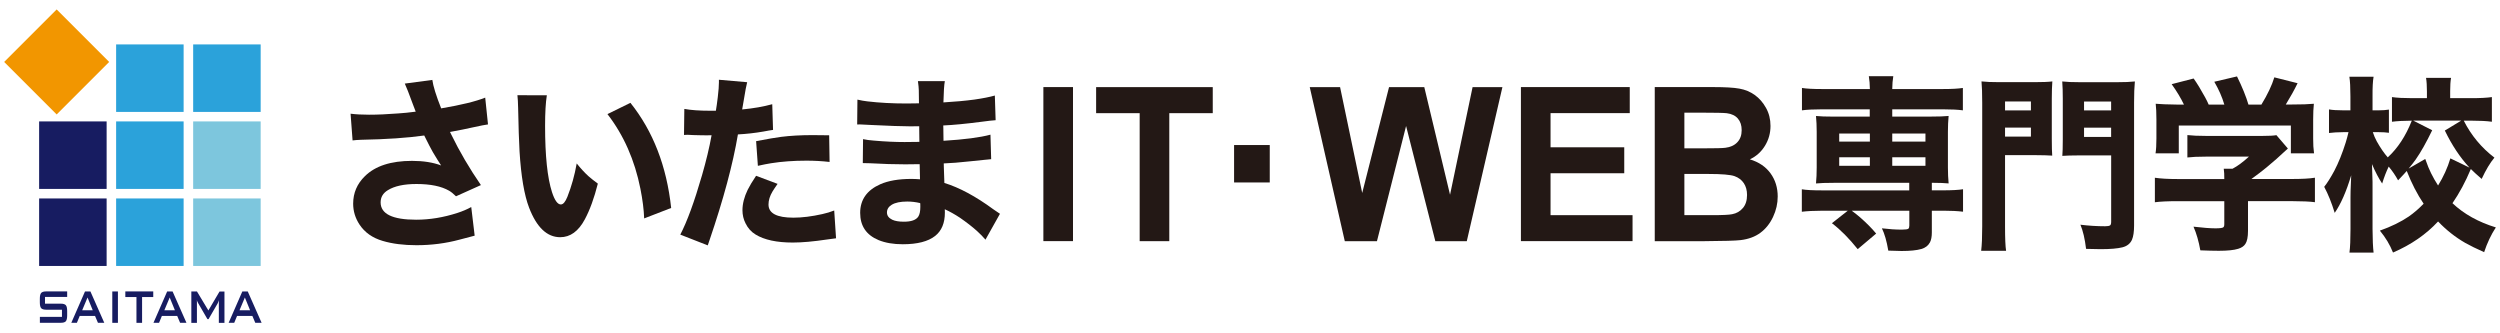
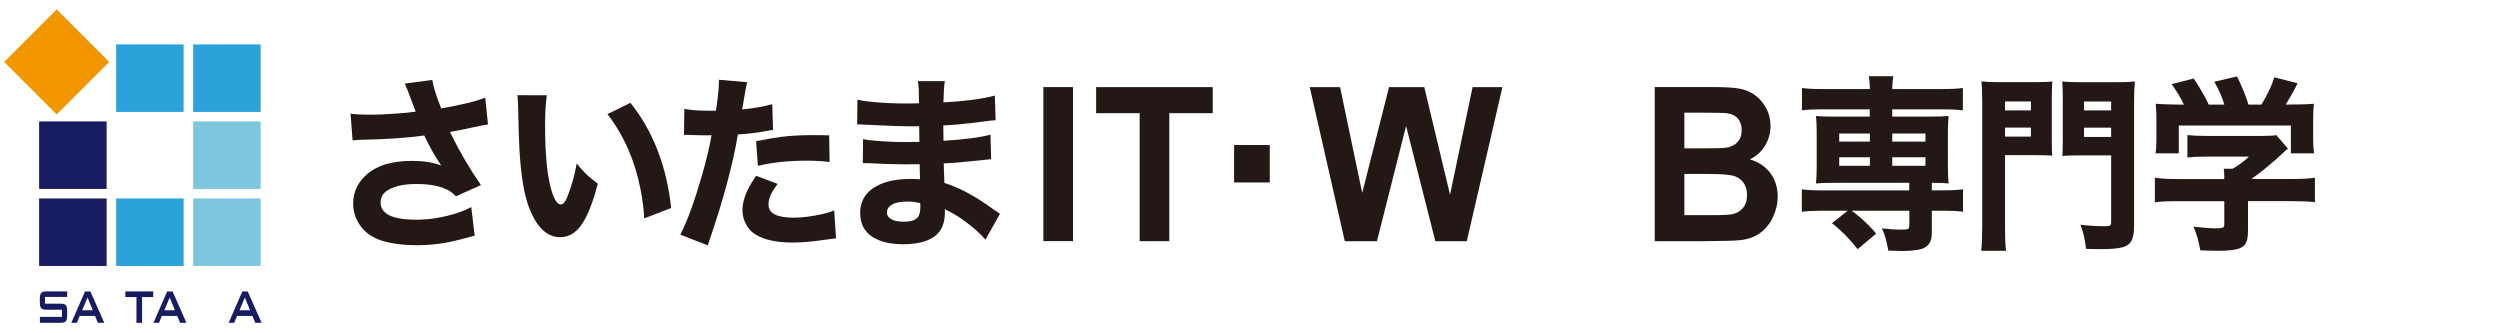
<svg xmlns="http://www.w3.org/2000/svg" id="a" width="600" height="80" viewBox="0 0 600 80">
  <defs>
    <style>.b{fill:#f29600;}.c{fill:#7dc6dd;}.d{fill:#171c61;}.e{fill:#231815;}.f{fill:#2ba2da;}</style>
  </defs>
  <g>
    <path class="e" d="m99.77,26.8c-.1-.31-.31-.86-.63-1.65-.98-2.67-1.64-4.37-1.99-5.09l6.61-.88c.2,1.48.9,3.76,2.12,6.83,4.78-.81,8.31-1.67,10.57-2.58l.67,6.43c-.69.09-1.79.3-3.31.64-1.78.4-3.71.79-5.81,1.17l.29.59c2.01,4.13,4.39,8.18,7.13,12.16l-5.98,2.69c-.62-.62-1.17-1.06-1.66-1.34-1.85-1.07-4.46-1.61-7.83-1.61-2.98,0-5.27.49-6.86,1.48-1.16.7-1.74,1.68-1.74,2.93,0,2.77,2.84,4.16,8.52,4.16,3.26,0,6.57-.54,9.92-1.63,1.19-.38,2.29-.85,3.31-1.41l.82,6.87c-1.06.28-2.27.59-3.61.95-3.33.9-6.78,1.34-10.36,1.34-3.08,0-5.78-.34-8.1-1.03-2.46-.72-4.31-2.03-5.56-3.92-1.02-1.54-1.53-3.21-1.53-5.02,0-2.57.94-4.77,2.83-6.61,2.48-2.44,6.24-3.66,11.29-3.66,2.73,0,5.06.37,6.99,1.1-.63-.95-1.29-2.03-1.99-3.21-.56-1-1.06-1.96-1.51-2.88-.22-.48-.41-.85-.55-1.1-4.03.57-9.09.92-15.19,1.03-.77.03-1.44.08-2.01.15l-.48-6.41c1.27.16,2.75.24,4.43.24,2.04,0,4.39-.1,7.05-.31,1.16-.07,2.55-.21,4.15-.42Z" />
    <path class="e" d="m124.21,22.85l7.03.02c-.28,1.76-.42,4.21-.42,7.35,0,7.16.55,12.46,1.66,15.9.64,1.97,1.35,2.95,2.12,2.95.56,0,1.08-.61,1.57-1.83.99-2.5,1.74-5.17,2.24-8.01.98,1.22,1.93,2.25,2.85,3.08.62.54,1.36,1.13,2.22,1.76-.88,3.48-1.92,6.34-3.13,8.59-1.53,2.85-3.49,4.27-5.9,4.27-3.16,0-5.65-2.36-7.47-7.09-1.16-3.02-1.92-7.52-2.29-13.5-.14-2.44-.25-5.92-.34-10.46-.03-1.26-.08-2.28-.17-3.04Zm21.57,4.54l5.52-2.71c5.44,6.8,8.7,15.21,9.78,25.23l-6.48,2.51c-.08-2.13-.38-4.5-.9-7.11-1.37-6.9-4.01-12.87-7.91-17.92Z" />
    <path class="e" d="m171.81,26.58c.14-.79.29-1.89.46-3.28.18-1.54.27-2.71.27-3.5v-.66l6.78.59c-.2.72-.47,2.17-.82,4.34-.15.91-.28,1.64-.38,2.2,2.71-.26,5.12-.68,7.22-1.26l.19,6.17c-.57.07-1.36.21-2.37.4-1.96.34-3.98.57-6.06.68-1.19,7.09-3.47,15.58-6.84,25.46l-.4,1.17-6.59-2.58c1.64-3.14,3.38-7.9,5.22-14.27.99-3.44,1.76-6.63,2.29-9.58-.63.01-1.03.02-1.2.02l-1.51-.02-1.66-.04c-.8-.04-1.27-.07-1.41-.07-.2,0-.47.01-.84.04l.08-6.25c1.55.29,3.63.44,6.23.44h1.32Zm9.65,15.61l5.16,1.94c-.55.78-.95,1.39-1.22,1.83-.64,1.07-.96,2.11-.96,3.13,0,2.1,1.99,3.15,5.98,3.15,2.08,0,4.4-.29,6.94-.86,1.01-.22,1.96-.51,2.85-.86l.44,6.67c-.57.06-1.3.15-2.18.29-3.22.48-5.95.73-8.2.73-3.86,0-6.83-.64-8.92-1.92-1.05-.63-1.86-1.53-2.43-2.71-.49-.97-.73-2.01-.73-3.13,0-1.54.42-3.18,1.26-4.91.46-.92,1.13-2.04,2.01-3.35Zm17.54-9.73l.1,6.41c-1.8-.21-3.66-.31-5.56-.31-3.12,0-5.95.21-8.5.62-.84.13-1.89.34-3.15.62l-.42-5.92c2.74-.53,4.74-.87,6-1.03,2.22-.28,4.73-.42,7.53-.42.59,0,1.92.01,3.99.04Z" />
    <path class="e" d="m226.75,50.21c.01.37.02.64.02.82,0,2.5-.78,4.36-2.33,5.59-1.69,1.34-4.29,2-7.78,2-2.24,0-4.17-.33-5.79-.99-2.95-1.22-4.43-3.4-4.43-6.54s1.61-5.45,4.83-6.87c1.93-.85,4.41-1.28,7.45-1.28.62,0,1.31.03,2.08.09l-.08-3.63c-1.43.03-2.59.04-3.48.04-2.57,0-5.39-.09-8.43-.26-.53-.03-1.11-.04-1.74-.04l.06-5.75c.73.16,1.58.28,2.56.35,2.73.24,5.19.35,7.41.35,1.12,0,2.3-.01,3.55-.04l-.02-1.52-.02-1.83v-.4c-.78.01-1.52.02-2.2.02-1.85,0-4.99-.11-9.44-.33-1.64-.09-2.51-.13-2.62-.13-.15,0-.36,0-.63.02l.06-5.97c.81.19,1.61.33,2.39.42,2.88.34,6.01.51,9.38.51.76,0,1.76-.01,3-.04-.01-1-.03-2.05-.04-3.15-.01-.51-.08-1.24-.21-2.18h6.46c-.17.87-.28,2.57-.34,5.11,2.78-.16,5.25-.39,7.41-.68,2.04-.29,3.69-.62,4.93-.97l.19,5.92c-.75.04-1.94.18-3.57.4-3.65.47-6.65.76-9,.86l.02.62.02,1.61.02,1.45c5.05-.31,8.8-.8,11.27-1.47l.17,5.88c-.22.01-.51.04-.86.09-.13.01-.37.04-.74.07-.47.04-1.54.15-3.19.33-2.82.31-5.02.48-6.59.53l.02.88c.06,1.81.1,3.08.13,3.81,3.59,1.1,7.51,3.21,11.75,6.32.56.4,1.09.76,1.59,1.08l-3.48,6.21c-.56-.66-1.24-1.36-2.04-2.09-1.13-1.01-2.48-2.06-4.05-3.15-1.27-.84-2.49-1.52-3.65-2.05Zm-5.92-1.47c-1.05-.25-2.08-.37-3.08-.37-1.65,0-2.89.26-3.73.77-.77.47-1.15,1.09-1.15,1.85s.42,1.33,1.26,1.74c.66.32,1.59.48,2.81.48,1.75,0,2.89-.4,3.44-1.21.34-.51.5-1.3.5-2.36,0-.6-.01-.9-.04-.9Z" />
    <path class="e" d="m250.41,57.88V20.9h7.11v36.97h-7.11Z" />
    <path class="e" d="m273.52,57.88v-30.72h-10.45v-6.25h27.99v6.25h-10.43v30.72h-7.11Z" />
    <path class="e" d="m296.18,43.79v-8.98h8.56v8.98h-8.56Z" />
    <path class="e" d="m322.75,57.88l-8.41-36.97h7.28l5.31,25.4,6.44-25.4h8.46l6.18,25.83,5.41-25.83h7.16l-8.55,36.97h-7.55l-7.02-27.64-6.99,27.64h-7.71Z" />
-     <path class="e" d="m365.02,57.88V20.9h26.12v6.25h-19.01v8.2h17.69v6.23h-17.69v10.06h19.68v6.23h-26.79Z" />
    <path class="e" d="m397.14,20.9h14.08c2.79,0,4.87.12,6.24.37,1.37.24,2.6.75,3.68,1.53,1.08.77,1.98,1.8,2.7,3.09s1.08,2.73,1.08,4.33c0,1.73-.44,3.32-1.33,4.77-.89,1.45-2.09,2.53-3.62,3.25,2.15.66,3.8,1.77,4.95,3.35,1.15,1.58,1.73,3.44,1.73,5.57,0,1.68-.37,3.32-1.12,4.91-.75,1.59-1.76,2.86-3.05,3.81-1.29.95-2.88,1.53-4.77,1.75-1.19.14-4.05.22-8.58.25h-11.99V20.9Zm7.11,6.15v8.55h4.66c2.77,0,4.49-.04,5.17-.13,1.22-.15,2.18-.59,2.87-1.32.7-.73,1.05-1.69,1.05-2.89s-.3-2.07-.9-2.79c-.6-.71-1.49-1.15-2.68-1.3-.71-.08-2.73-.13-6.08-.13h-4.09Zm0,14.7v9.89h6.58c2.56,0,4.19-.08,4.88-.23,1.06-.2,1.92-.69,2.58-1.48.67-.78,1-1.83,1-3.14,0-1.11-.26-2.05-.77-2.82-.51-.77-1.25-1.34-2.22-1.69-.97-.35-3.07-.53-6.31-.53h-5.74Z" />
    <path class="e" d="m448.77,26.24h-11.66c-1.92,0-3.46.08-4.64.24v-5.37c1.09.18,2.68.26,4.76.26h11.54c-.01-1.13-.1-2.16-.25-3.08h5.87c-.15.9-.24,1.92-.25,3.08h12.17c2.1,0,3.69-.09,4.78-.26v5.37c-1.16-.16-2.71-.24-4.64-.24h-12.31v1.74h9.23c1.94,0,3.38-.05,4.3-.15-.11,1.17-.17,2.44-.17,3.81v8.57c0,1.37.06,2.64.17,3.81-.88-.09-2.22-.14-4.03-.15v1.81h2.71c2.11,0,3.7-.09,4.78-.26v5.39c-1.31-.16-2.86-.24-4.64-.24h-2.85v5.22c0,1.01-.15,1.8-.44,2.36-.43.81-1.13,1.34-2.08,1.61-1.11.32-2.69.48-4.74.48-.69,0-1.75-.03-3.19-.09-.38-2.26-.89-4.04-1.53-5.35,1.75.21,3.34.31,4.76.31.87,0,1.4-.07,1.59-.22.15-.13.23-.38.23-.75v-3.57h-13.83c.74.54,1.42,1.08,2.03,1.61,1.54,1.35,2.82,2.64,3.84,3.88l-4.43,3.74c-2.06-2.58-4.12-4.66-6.19-6.23l3.8-2.99h-6.38c-1.76,0-3.31.08-4.64.24v-5.39c1.06.18,2.65.26,4.76.26h21.02v-1.81h-18.08c-1.96,0-3.39.05-4.3.15.11-1.15.17-2.41.17-3.81v-8.57c0-1.38-.06-2.65-.17-3.81.92.1,2.36.15,4.3.15h8.6v-1.74Zm0,5.81h-7.36v1.94h7.36v-1.94Zm0,5.7h-7.36v2.05h7.36v-2.05Zm5.37-5.7v1.94h7.97v-1.94h-7.97Zm0,5.7v2.05h7.97v-2.05h-7.97Z" />
    <path class="e" d="m481.21,37.25v17.15c0,2.79.08,4.72.25,5.79h-5.98c.17-1.38.25-3.32.25-5.81v-29.73c0-2.23-.06-3.93-.17-5.11,1.01.12,2.46.18,4.36.18h8.26c2.01,0,3.48-.06,4.38-.18-.08,1.09-.13,2.47-.13,4.16v9.67c0,1.91.04,3.24.1,3.98-1.09-.07-2.34-.11-3.75-.11h-7.59Zm0-12.9v2.14h6.21v-2.14h-6.21Zm0,6.28v2.16h6.21v-2.16h-6.21Zm18.08,23.3c2.03.25,4.01.37,5.94.37.6,0,1-.07,1.2-.22.17-.13.25-.42.25-.86v-15.92h-7.99c-1.51,0-2.75.04-3.73.11.07-.78.11-2.12.11-4.03v-9.67c0-1.6-.04-2.99-.13-4.16.98.12,2.44.18,4.38.18h8.64c1.92,0,3.39-.06,4.41-.18-.13,1.31-.19,2.99-.19,5.04v29.53c0,1.5-.17,2.63-.5,3.41-.42.94-1.19,1.55-2.31,1.83-1.15.29-2.89.44-5.25.44-.77,0-1.92-.02-3.46-.07-.29-2.42-.75-4.36-1.36-5.81Zm.88-29.57v2.14h6.5v-2.14h-6.5Zm0,6.28v2.22h6.5v-2.22h-6.5Z" />
    <path class="e" d="m539.52,48.28v7.11c0,1.47-.21,2.52-.63,3.15-.35.54-.92.93-1.72,1.17-1.02.32-2.57.48-4.66.48-1.2,0-2.68-.04-4.43-.11-.38-2.14-.92-4.04-1.64-5.68,2.24.26,3.99.4,5.27.4,1.03,0,1.66-.08,1.87-.24.17-.12.25-.37.25-.75v-5.53h-11.12c-2.45,0-4.29.09-5.54.26v-5.88c1.4.21,3.23.31,5.5.31h11.16c.01-.98-.03-1.81-.13-2.47h2.1c1.2-.63,2.52-1.6,3.94-2.91h-10.32c-1.87,0-3.36.07-4.45.2v-5.37c1.16.13,2.65.2,4.47.2h13.59c1.51,0,2.62-.06,3.31-.18l2.75,3.21c-.36.31-.73.65-1.11,1.01-.84.82-2.19,2-4.05,3.55-.96.79-2.16,1.71-3.59,2.75h9.57c2.56,0,4.45-.1,5.67-.31v5.88c-1.13-.16-3.04-.25-5.71-.26h-10.36Zm-15.38-23.19c-.71-1.51-1.69-3.14-2.94-4.89l5.27-1.36c.84,1.17,1.76,2.69,2.77,4.54.38.7.66,1.28.84,1.72h3.76c-.53-1.81-1.34-3.63-2.41-5.48l5.45-1.28c1.26,2.55,2.17,4.81,2.75,6.76h3.11c1.5-2.47,2.53-4.65,3.1-6.54l5.58,1.41c-.77,1.59-1.71,3.29-2.83,5.11h1.41c2.35,0,4.13-.06,5.33-.18-.11.97-.17,2.23-.17,3.79v4.56c-.01,1.29.06,2.47.21,3.55h-5.56v-6.67h-26.9v6.67h-5.58c.14-.87.21-2.05.21-3.57v-4.54c0-1.57-.06-2.83-.17-3.79,1.08.1,2.8.17,5.18.2h1.59Z" />
-     <path class="e" d="m581.67,48.89c-1.54-2.28-2.89-4.9-4.05-7.86-.32.38-1.01,1.13-2.08,2.25-.6-1.11-1.35-2.22-2.25-3.3-.57,1.17-1.1,2.53-1.57,4.07-.81-1.2-1.63-2.76-2.45-4.67.01.6.04,1.37.08,2.31.06,1.54.08,2.62.06,3.24v10.04c.01,2.5.1,4.38.25,5.66h-5.79c.17-1.26.25-3.15.25-5.66v-7.64l.02-1.48c.01-.76.06-2.03.15-3.79-1.17,3.92-2.5,6.93-3.96,9.03-.73-2.39-1.57-4.48-2.52-6.25.74-.93,1.55-2.21,2.43-3.85,1.01-1.94,1.92-4.2,2.73-6.78.27-.88.49-1.71.67-2.49h-1.3c-1.33.01-2.46.08-3.38.2v-5.66c.81.15,1.95.22,3.4.22h1.74v-3.35c0-2.07-.08-3.64-.25-4.71h5.81c-.18,1.01-.27,2.58-.25,4.69v3.37h1.45c.98,0,1.8-.06,2.48-.18v5.57c-.7-.1-1.49-.15-2.37-.15h-1.49c.24.75.55,1.48.94,2.2.89,1.59,1.78,2.87,2.64,3.85,2.39-2.19,4.32-5.12,5.77-8.81-1.93.01-3.52.1-4.76.26v-5.92c1.22.18,2.86.26,4.93.26h3.46v-1.59c0-1.35-.07-2.44-.21-3.28h6c-.14.81-.21,1.86-.21,3.15v1.72h5.1c2.11,0,3.75-.09,4.91-.26v5.92c-1.25-.18-2.89-.26-4.93-.26h-1.82c1.78,3.52,4.23,6.48,7.36,8.87-1.05,1.26-2.07,2.97-3.06,5.11-1.16-1-2.03-1.79-2.6-2.38-1.27,3.04-2.74,5.78-4.41,8.21,2.73,2.58,6.2,4.52,10.41,5.81-1.15,1.76-2.08,3.74-2.81,5.94-1.83-.81-3.34-1.55-4.53-2.22-2.41-1.39-4.58-3.11-6.52-5.15-2.87,3.1-6.48,5.59-10.82,7.46-.73-1.85-1.78-3.6-3.15-5.26,2.73-.97,5.04-2.1,6.94-3.39,1.26-.88,2.45-1.91,3.57-3.08Zm3.46-4.36c1.3-2.1,2.29-4.27,2.96-6.52l4.59,2.22c-2.22-2.38-4.2-5.34-5.92-8.9l3.94-2.38h-11.52l4.55,2.31c-1.43,2.95-2.75,5.29-3.96,7.02-.49.69-1.06,1.42-1.7,2.18l3.99-2.31c.5,1.44.97,2.58,1.39,3.41.5,1.01,1.06,2,1.68,2.95Z" />
  </g>
  <g>
    <rect class="b" x="4.69" y="5.96" width="17.82" height="17.82" transform="translate(-6.53 13.97) rotate(-45)" />
    <rect class="d" x="9.39" y="29.14" width="16.2" height="16.2" />
    <rect class="d" x="9.39" y="47.63" width="16.2" height="16.2" />
    <rect class="f" x="27.87" y="10.66" width="16.2" height="16.2" />
-     <rect class="f" x="27.87" y="29.14" width="16.2" height="16.2" />
    <rect class="f" x="27.87" y="47.63" width="16.2" height="16.2" />
    <rect class="f" x="46.36" y="10.66" width="16.2" height="16.2" />
    <rect class="c" x="46.36" y="47.63" width="16.2" height="16.2" />
    <rect class="c" x="46.36" y="29.14" width="16.2" height="16.2" />
  </g>
  <path class="d" d="m16.12,71.26h-5.32v1.62h3.8c.59,0,1,.13,1.21.38.21.25.31.72.31,1.4v1.03c0,.68-.11,1.15-.31,1.4-.21.25-.61.38-1.21.38h-5.03v-1.42s5.3,0,5.3,0v-1.72h-3.8c-.59,0-.99-.13-1.2-.38-.21-.25-.31-.72-.31-1.4v-.83c0-.68.1-1.15.31-1.4.21-.25.61-.38,1.2-.38h5.05v1.32Z" />
  <path class="d" d="m17.11,77.48l3.29-7.53h1.3l3.33,7.53h-1.52l-.7-1.65h-3.68l-.68,1.65h-1.35Zm2.6-3.01h2.55l-1.25-3.07-1.29,3.07Z" />
-   <path class="d" d="m26.95,77.48v-7.53h1.35v7.53h-1.35Z" />
  <path class="d" d="m34.1,71.29v6.19h-1.35v-6.19h-2.67v-1.35h6.7v1.35h-2.68Z" />
  <path class="d" d="m36.83,77.48l3.29-7.53h1.3l3.33,7.53h-1.52l-.7-1.65h-3.68l-.68,1.65h-1.35Zm2.6-3.01h2.55l-1.25-3.07-1.29,3.07Z" />
-   <path class="d" d="m45.92,77.48v-7.53h1.35s2.74,4.56,2.74,4.56l2.68-4.55h1.18s0,7.53,0,7.53h-1.35v-4.65c0-.09,0-.2.01-.34,0-.14.02-.29.04-.46-.07.19-.14.36-.19.48-.06.13-.1.23-.15.31l-2.18,3.76h-.27l-2.19-3.78c-.08-.14-.15-.28-.21-.4-.06-.13-.1-.25-.14-.37.01.16.02.3.02.43,0,.13,0,.25,0,.37v4.65h-1.35Z" />
  <path class="d" d="m54.87,77.48l3.29-7.53h1.3l3.33,7.53h-1.52l-.7-1.65h-3.68l-.68,1.65h-1.35Zm2.6-3.01h2.55l-1.25-3.07-1.29,3.07Z" />
</svg>